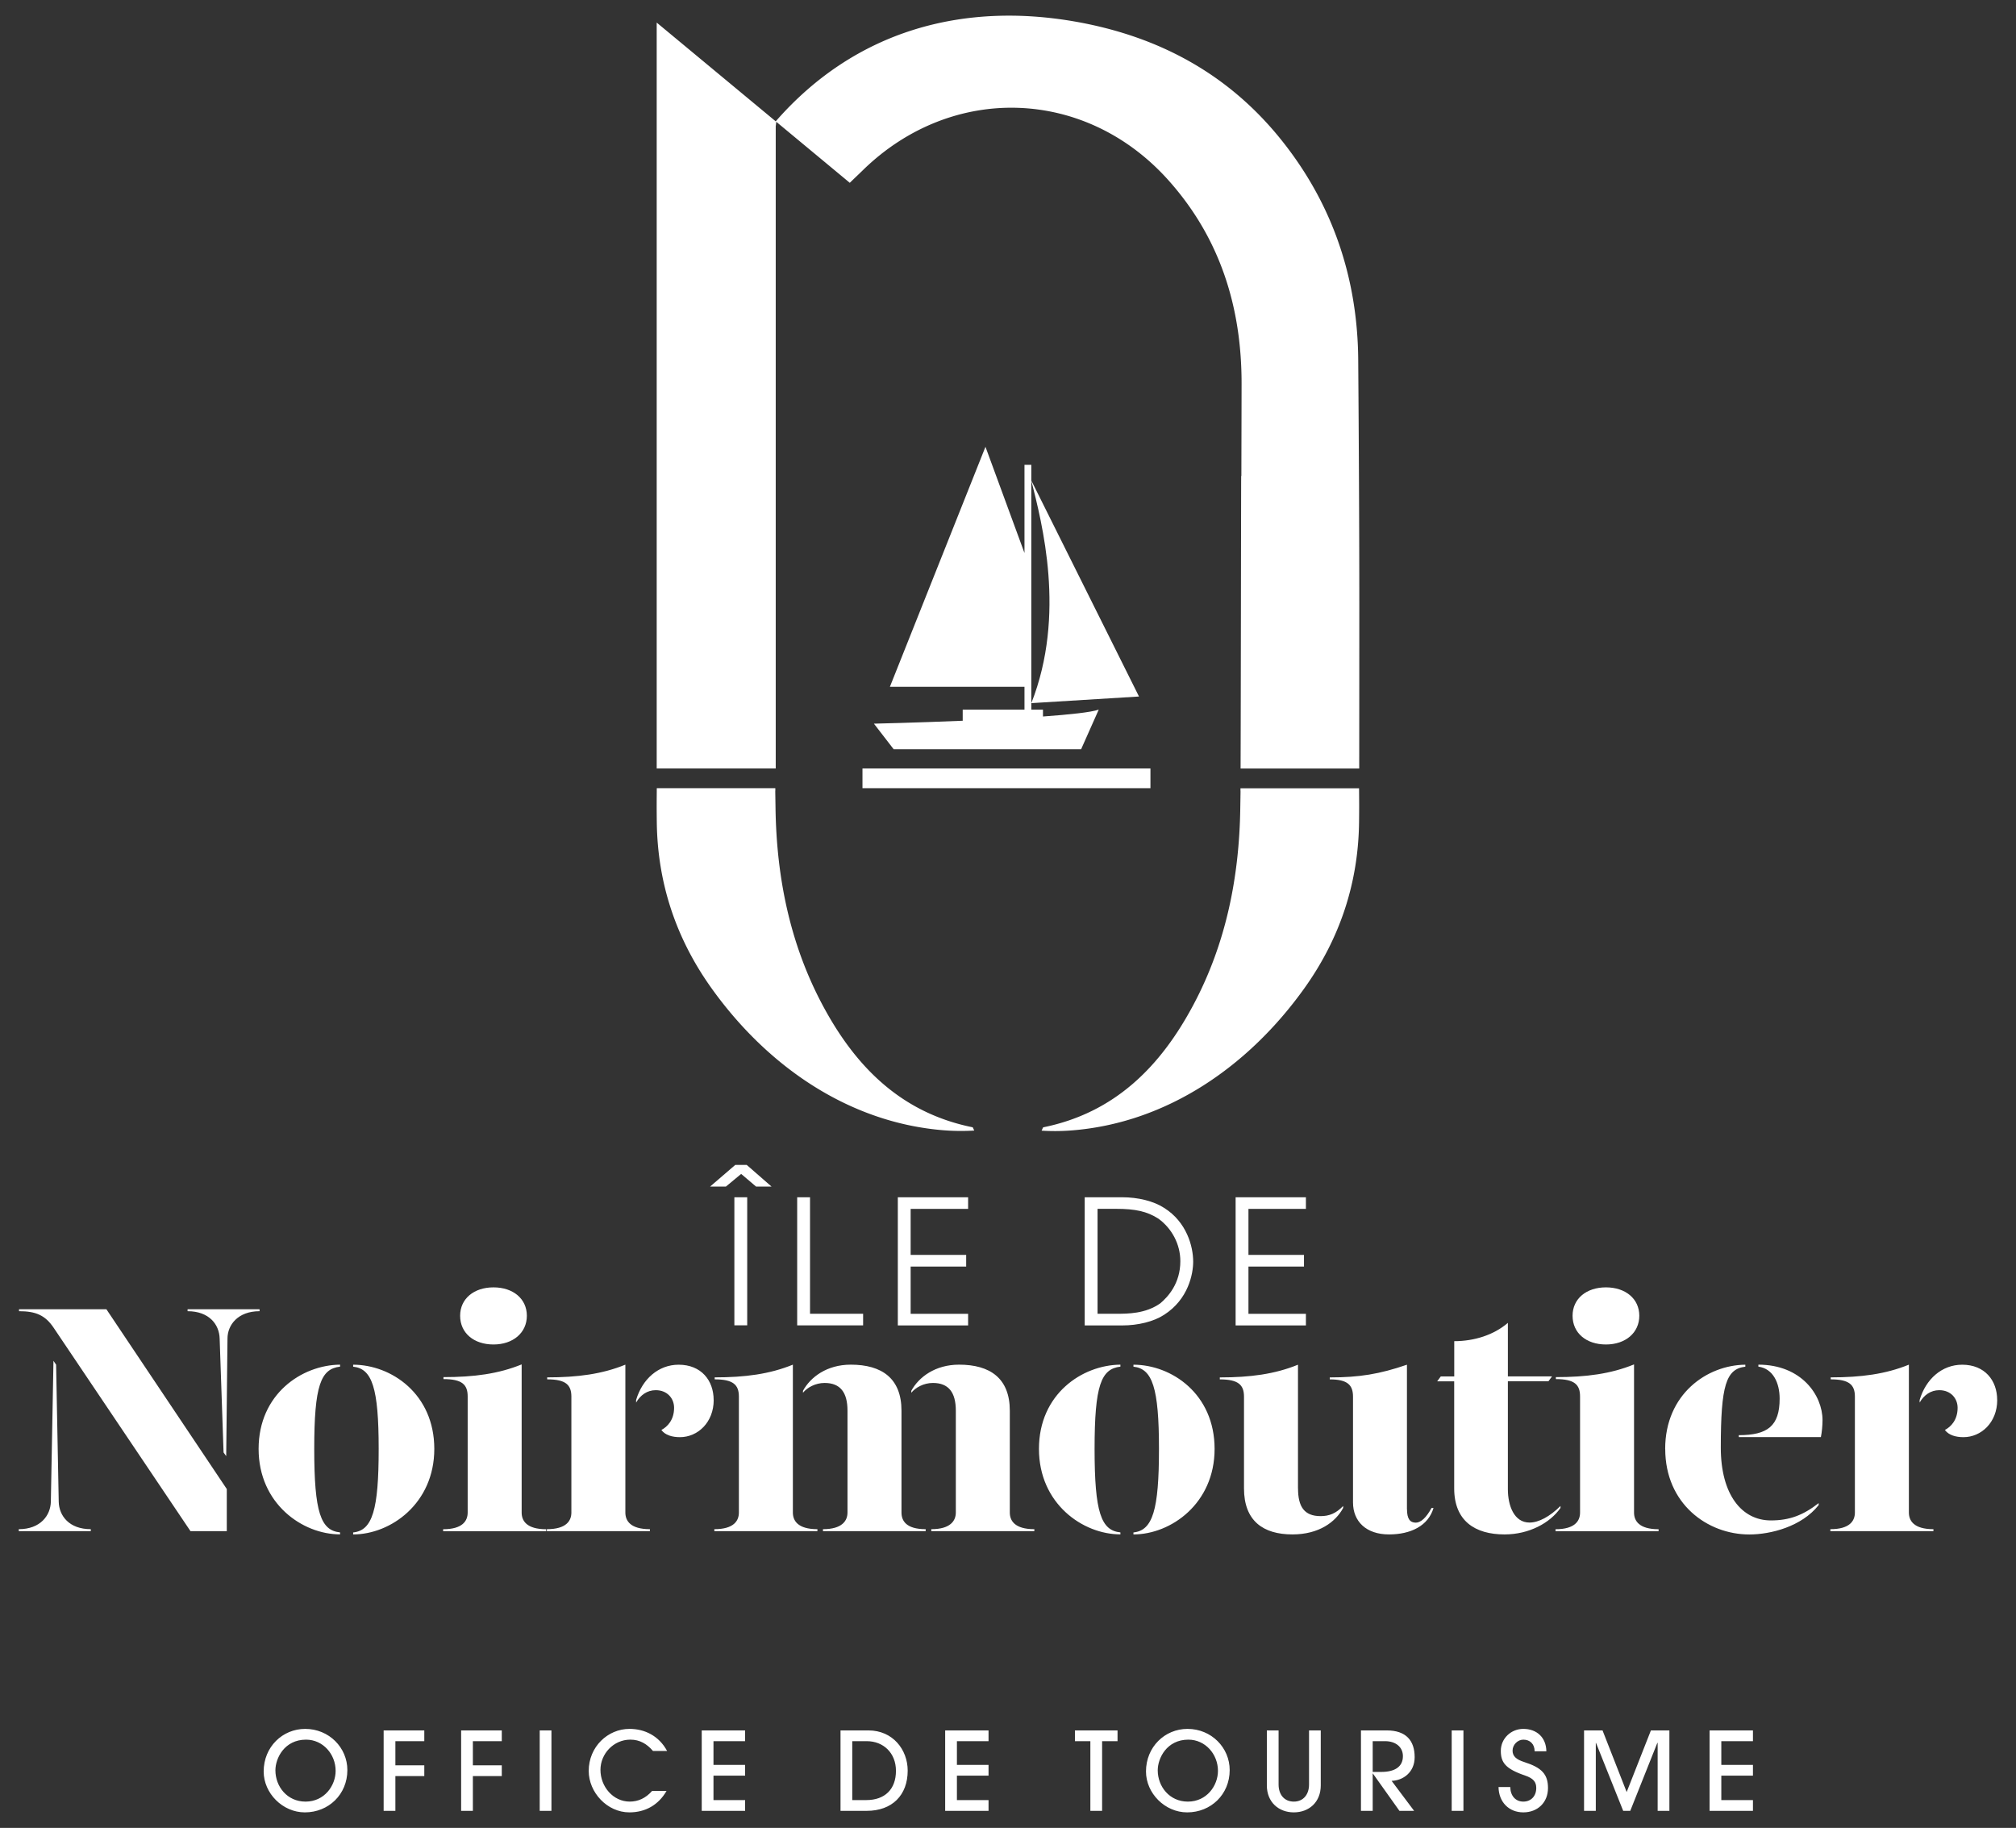
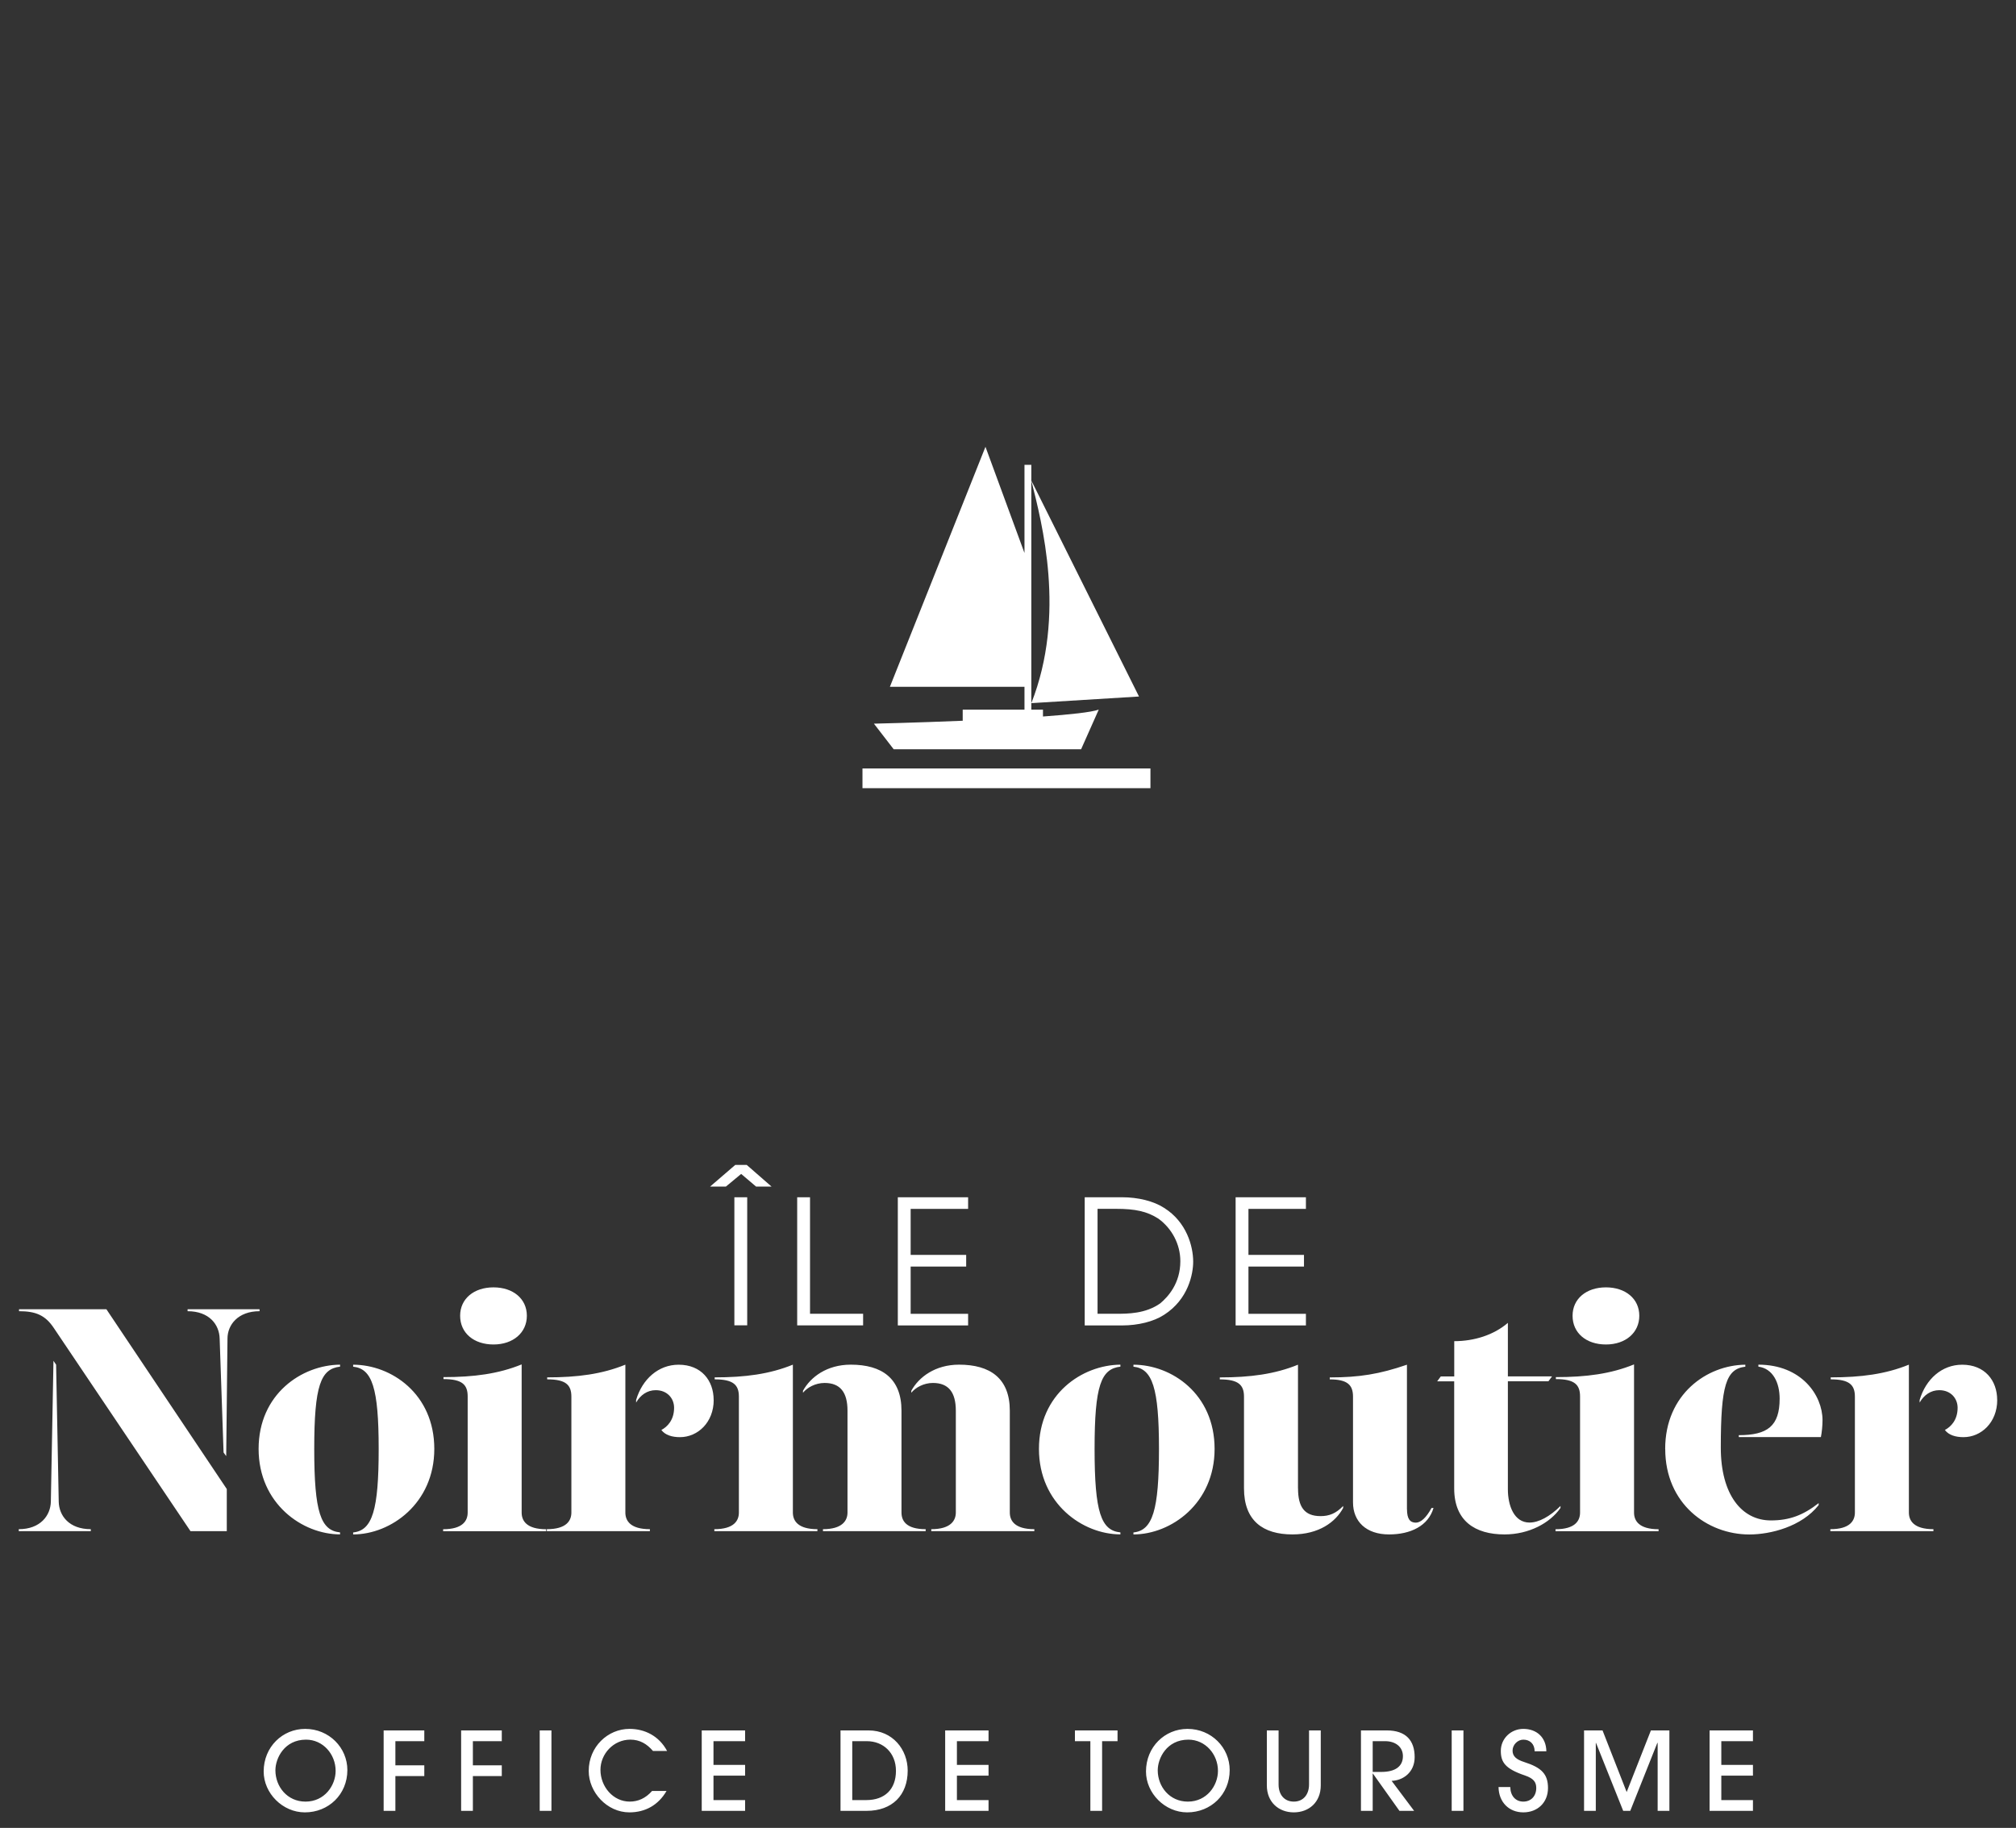
<svg xmlns="http://www.w3.org/2000/svg" version="1.1" id="Calque_1" x="0" y="0" viewBox="0 0 288.371 261.481" xml:space="preserve">
  <rect x="0" y="0" width="288.371" height="261.481" fill="#333333" stroke="none" />
  <style type="text/css">.st0{fill:#fff}</style>
-   <path class="st0" d="M194.437 85.998c0-10.257-.071-23.45-.156-34.521-.085-11.594-3.609-22.177-10.892-31.324-7.594-9.55-17.635-14.962-29.584-17.063C137.758.275 122.37 4.307 110.96 17.358L93.935 3.231V109.929h17.026V18.052c.029-.198.057-.403.078-.63l10.516 8.729s.653-.637 1.383-1.33c.022-.021.057-.049.078-.078.163-.156.326-.311.49-.474 12.742-12.365 31.803-11.722 43.638 1.528 7.411 8.291 10.474 18.209 10.453 29.145-.007 4.959-.022 8.998-.029 13.151l-.028-.021c-.021 4.782-.05 33.064-.085 41.865h16.969c.007-2.745.014-21.322.014-23.918v-.021zM177.439 112.76c0 1.584.043-1.833-.028 2.836-.142 9.819-2.021 19.348-6.716 28.162-4.687 8.8-11.225 15.421-21.45 17.501-.071.014-.107.191-.256.481a30.33 30.33 0 0 0 4.312-.035c13.679-1.075 25.351-9.225 33.3-20.366 5.063-7.096 7.694-15.026 7.8-23.72.028-2.44.014-2.865 0-4.852h-16.955l-.007-.007zM139.097 161.251c-10.232-2.079-16.763-8.694-21.45-17.501-4.688-8.807-6.574-18.336-6.716-28.162-.071-4.668-.028-1.252-.028-2.836H93.948c-.014 1.988-.028 2.412 0 4.853.106 8.694 2.737 16.624 7.8 23.719 7.949 11.141 19.614 19.291 33.3 20.366 1.482.113 2.879.12 4.312.035-.149-.29-.192-.467-.256-.481l-.007.007z" />
  <path class="st0" d="M164.561 109.929h-41.192v2.823h41.192v-2.823zM147.521 100.584l15.402-.948-15.402-30.899c1.511 6.048 5 19.164 0 31.854v-.007z" />
  <path class="st0" d="M137.707 101.511v1.592c-6.786.283-12.7.417-12.7.417l2.829 3.665c8.701-.007 26.805 0 26.805 0l2.524-5.674c-1.085.382-4.148.707-7.977.984v-.984h-1.667V66.495h-.978v12.613l-5.581-15.195L127.29 98.25h19.253v3.261H137.7h.007zM7.649 194.662l.376.559.376 19.609c.05 2.009 1.496 3.919 4.588 3.919v.283H2.685v-.283c3.092 0 4.538-1.959 4.588-3.919l.376-20.168zm24.798 24.37h-5.198L7.685 189.951c-1.22-1.818-2.574-2.384-4.964-2.384v-.283h12.495l17.224 25.721v6.02l.007.007zm-.092-10.738l-.376-.517-.56-16.291c-.05-2.009-1.496-3.919-4.588-3.919v-.283h10.296v.283c-3.092 0-4.588 1.959-4.588 3.919l-.184 16.808zM48.643 195.497c-2.758.325-3.694 2.659-3.694 11.764 0 9.104.936 11.672 3.694 11.948v.283c-5.382 0-11.651-4.386-11.651-12.231s6.176-11.998 11.651-12.047v.283zm13.48 11.771c0 7.795-6.226 12.231-11.608 12.231v-.283c2.758-.283 3.652-3.219 3.652-11.948 0-8.73-.936-11.481-3.652-11.764v-.283c5.432 0 11.608 4.152 11.608 12.047zM63.435 196.996c4.354 0 7.864-.466 11.183-1.818v21.194c0 1.167.702 2.384 3.51 2.384v.283H63.386v-.283c2.808 0 3.51-1.217 3.51-2.384v-16.617c0-1.683-.794-2.476-3.46-2.476v-.283zm2.383-8.778c0-2.427 1.964-4.061 4.772-4.061s4.772 1.634 4.772 4.061c0 2.426-1.964 4.11-4.772 4.11s-4.772-1.635-4.772-4.11zM89.452 216.365c0 1.167.702 2.384 3.51 2.384v.283H78.22v-.283c2.808 0 3.51-1.217 3.51-2.384v-16.574c0-1.684-.794-2.476-3.461-2.476v-.283c4.354 0 7.864-.467 11.183-1.818v21.151zm12.637-16.1c0 3.218-2.29 5.319-4.822 5.319-1.12 0-2.106-.283-2.666-1.026.886-.466 1.822-1.45 1.822-3.176 0-1.351-.986-2.518-2.624-2.518-1.22 0-2.198.7-2.808 1.775v-.374c.886-2.986 3.184-5.044 6.084-5.044 3.227 0 5.006 2.242 5.006 5.044h.008zM113.413 216.365c0 1.167.702 2.384 3.51 2.384v.283h-14.742v-.283c2.808 0 3.51-1.217 3.51-2.384v-16.574c0-1.684-.794-2.476-3.461-2.476v-.283c4.354 0 7.864-.467 11.183-1.818v21.151zM128.95 201.8v14.565c0 1.167.652 2.384 3.46 2.384v.283h-14.693v-.283c2.759 0 3.51-1.217 3.51-2.384V201.8c0-2.618-1.028-3.969-3.276-3.969-1.312 0-2.482.651-3.091 1.401v-.283c1.077-1.96 3.417-3.735 6.835-3.735 4.447 0 7.255 1.959 7.255 6.586zm15.494 0v14.565c0 1.167.702 2.384 3.51 2.384v.283h-14.743v-.283c2.759 0 3.511-1.217 3.511-2.384V201.8c0-2.618-1.029-3.969-3.277-3.969-1.311 0-2.481.651-3.091 1.401v-.283c1.078-1.96 3.418-3.735 6.836-3.735 4.446 0 7.254 1.959 7.254 6.586zM160.264 195.497c-2.758.325-3.694 2.659-3.694 11.764 0 9.104.936 11.672 3.694 11.948v.283c-5.382 0-11.651-4.386-11.651-12.231s6.177-11.998 11.651-12.047v.283zm13.473 11.771c0 7.795-6.226 12.231-11.608 12.231v-.283c2.759-.283 3.652-3.219 3.652-11.948 0-8.73-.936-11.481-3.652-11.764v-.283c5.432 0 11.608 4.152 11.608 12.047zM185.672 212.913c0 2.617.886 3.968 3.226 3.968 1.22 0 2.198-.375 3.227-1.45v.283c-1.078 2.009-3.461 3.785-7.255 3.785-4.212 0-6.928-1.96-6.928-6.586v-13.116c0-1.683-.794-2.476-3.46-2.476v-.282c4.354 0 7.864-.467 11.183-1.819v17.693h.007zm15.586 2.985c0 1.351.418 1.917 1.262 1.917.702 0 1.496-.7 2.248-2.101h.284c-.752 2.568-3.276 3.785-6.368 3.785-3.276 0-5.148-1.868-5.148-4.577v-15.125c0-1.683-.794-2.476-3.326-2.476v-.282c4.212 0 7.112-.467 11.041-1.819v20.685l.007-.007zM223.212 215.431v.283c-1.496 2.151-4.496 3.785-7.999 3.785-4.212 0-7.204-1.917-7.204-6.586v-15.315h-2.433l.518-.701h1.922v-5.043c2.857 0 5.658-.885 7.672-2.618v7.654h6.319l-.518.701h-5.801v15.449c0 2.335.887 4.761 3.092 4.761 1.312 0 2.9-.842 4.446-2.384l-.014.014z" />
  <path class="st0" d="M222.553 196.996c4.353 0 7.864-.466 11.182-1.818v21.194c0 1.167.702 2.384 3.51 2.384v.283h-14.742v-.283c2.808 0 3.51-1.217 3.51-2.384v-16.617c0-1.683-.794-2.476-3.46-2.476v-.283zm2.389-8.778c0-2.427 1.964-4.061 4.773-4.061 2.808 0 4.772 1.634 4.772 4.061 0 2.426-1.964 4.11-4.772 4.11-2.809 0-4.773-1.635-4.773-4.11zM238.189 207.268c0-7.845 5.992-11.998 11.466-12.047v.283c-2.758.325-3.51 2.66-3.51 11.58 0 6.72 2.992 10.413 7.162 10.413 2.666 0 4.63-.75 6.836-2.476v.283c-2.432 3.084-6.879 4.202-9.921 4.202-5.992 0-12.026-4.386-12.026-12.231l-.007-.007zm10.523-1.967c4.12 0 5.85-1.308 5.85-5.227 0-2.243-.936-4.294-3.042-4.577v-.283c6.176 0 9.176 4.386 9.176 7.937 0 .75-.092 1.726-.234 2.426h-11.743v-.283l-.007.007zM273.049 216.365c0 1.167.702 2.384 3.51 2.384v.283h-14.743v-.283c2.808 0 3.51-1.217 3.51-2.384v-16.574c0-1.684-.794-2.476-3.46-2.476v-.283c4.354 0 7.864-.467 11.183-1.818v21.151zm12.636-16.1c0 3.218-2.29 5.319-4.822 5.319-1.12 0-2.106-.283-2.666-1.026.886-.466 1.822-1.45 1.822-3.176 0-1.351-.985-2.518-2.623-2.518-1.22 0-2.199.7-2.809 1.775v-.374c.887-2.986 3.184-5.044 6.085-5.044 3.226 0 5.006 2.242 5.006 5.044h.007zM105.173 166.641h1.638l3.553 3.099h-2.213l-2.134-1.811-2.184 1.811h-2.262l3.602-3.099zm-.128 4.627h1.837v18.322h-1.837v-18.322zM114.03 171.267h1.837v16.667h7.594v1.662h-9.431v-18.329zM128.425 171.267h10.055v1.663h-8.219v6.586h7.942v1.662h-7.942v6.763h8.219v1.662h-10.055V171.267zM155.158 171.267h5.361c2.262 0 4.496.545 5.985 1.514 3.227 2.009 4.17 5.497 4.17 7.704 0 1.712-.674 5.376-4.17 7.604-1.489.97-3.723 1.514-5.985 1.514h-5.361V171.267zm1.837 16.667h2.659c1.667 0 4.198 0 6.304-1.486 1.121-.941 2.879-2.851 2.879-6.041 0-2.426-1.219-4.683-3.127-6.07-1.638-1.061-3.354-1.414-6.056-1.414h-2.659v15.011zM176.744 171.267h10.055v1.663h-8.219v6.586h7.943v1.662h-7.943v6.763h8.219v1.662h-10.055V171.267z" />
  <g>
    <path class="st0" d="M43.609 259.259c-3.188 0-5.893-2.736-5.893-5.847 0-3.529 2.706-6.095 5.939-6.095 3.421 0 6.033 2.689 6.033 5.893 0 3.483-2.69 6.049-6.079 6.049zm4.4-5.94c0-2.379-1.804-4.463-4.229-4.463-3.11 0-4.385 2.675-4.385 4.385 0 2.317 1.679 4.479 4.307 4.479 2.721-.001 4.307-2.302 4.307-4.401zM54.877 259.041v-11.506h5.815v1.539h-4.136v3.452h4.136v1.539h-4.136v4.976h-1.679zM65.961 259.041v-11.506h5.815v1.539H67.64v3.452h4.136v1.539H67.64v4.976h-1.679zM77.2 259.041v-11.506h1.679v11.506H77.2zM95.343 256.195c-1.166 2.006-3.016 3.063-5.317 3.063-3.188 0-5.815-2.861-5.815-5.924 0-3.468 2.737-6.018 5.831-6.018 2.177 0 4.214.995 5.38 3.156H93.4c-.871-1.011-1.881-1.617-3.234-1.617-2.41 0-4.276 2.037-4.276 4.322 0 2.41 1.819 4.541 4.183 4.541 1.197 0 2.27-.467 3.203-1.524h2.067zM100.377 259.041v-11.506h6.204v1.539h-4.524v3.39h4.524v1.539h-4.524v3.499h4.524v1.539h-6.204zM120.228 259.041v-11.506h3.996c3.483 0 5.613 2.752 5.613 5.753 0 3.514-2.223 5.753-5.862 5.753h-3.747zm3.685-1.539c2.659 0 4.245-1.555 4.245-4.183 0-2.581-1.819-4.245-4.167-4.245h-2.083v8.428h2.005zM135.198 259.041v-11.506h6.204v1.539h-4.524v3.39h4.524v1.539h-4.524v3.499h4.524v1.539h-6.204zM155.967 259.041v-9.967h-2.208v-1.539h6.095v1.539h-2.208v9.967h-1.679zM169.817 259.259c-3.188 0-5.893-2.736-5.893-5.847 0-3.529 2.705-6.095 5.939-6.095 3.421 0 6.033 2.689 6.033 5.893.001 3.483-2.689 6.049-6.079 6.049zm4.401-5.94c0-2.379-1.804-4.463-4.229-4.463-3.11 0-4.385 2.675-4.385 4.385 0 2.317 1.679 4.479 4.307 4.479 2.721-.001 4.307-2.302 4.307-4.401zM187.243 247.535h1.68v7.867c0 2.41-1.695 3.856-3.856 3.856s-3.856-1.462-3.856-3.856v-7.867h1.68v7.743c0 1.431.809 2.441 2.177 2.441s2.177-1.026 2.177-2.441v-7.743zM200.177 259.041l-3.794-5.333h-.031v5.333h-1.679v-11.506h3.685c2.769 0 3.996 1.461 3.996 3.825 0 2.192-1.679 3.343-3.296 3.39l3.219 4.291h-2.1zm-2.597-5.567c1.959 0 3.095-.762 3.095-2.255 0-1.321-1.058-2.146-2.55-2.146h-1.773v4.4h1.228zM207.652 259.041v-11.506h1.68v11.506h-1.68zM219.515 250.52c0-1.042-.669-1.664-1.617-1.664-.809 0-1.539.731-1.539 1.57 0 .809.544 1.275 1.663 1.633 2.488.793 3.405 1.726 3.405 3.716 0 2.084-1.492 3.483-3.529 3.483-2.053 0-3.515-1.462-3.545-3.623h1.679c.016 1.244.746 2.084 1.866 2.084 1.119 0 1.85-.809 1.85-1.944 0-.839-.373-1.368-1.601-1.788-2.846-.964-3.468-1.896-3.468-3.529 0-1.757 1.446-3.141 3.219-3.141 1.896 0 3.265 1.197 3.296 3.203h-1.679zM237.112 259.041v-9.718h-.047l-3.871 9.718h-1.011l-3.887-9.718h-.031v9.718h-1.68v-11.506h2.644l3.452 8.816 3.467-8.816h2.644v11.506h-1.68zM244.54 259.041v-11.506h6.204v1.539h-4.525v3.39h4.525v1.539h-4.525v3.499h4.525v1.539h-6.204z" />
  </g>
</svg>